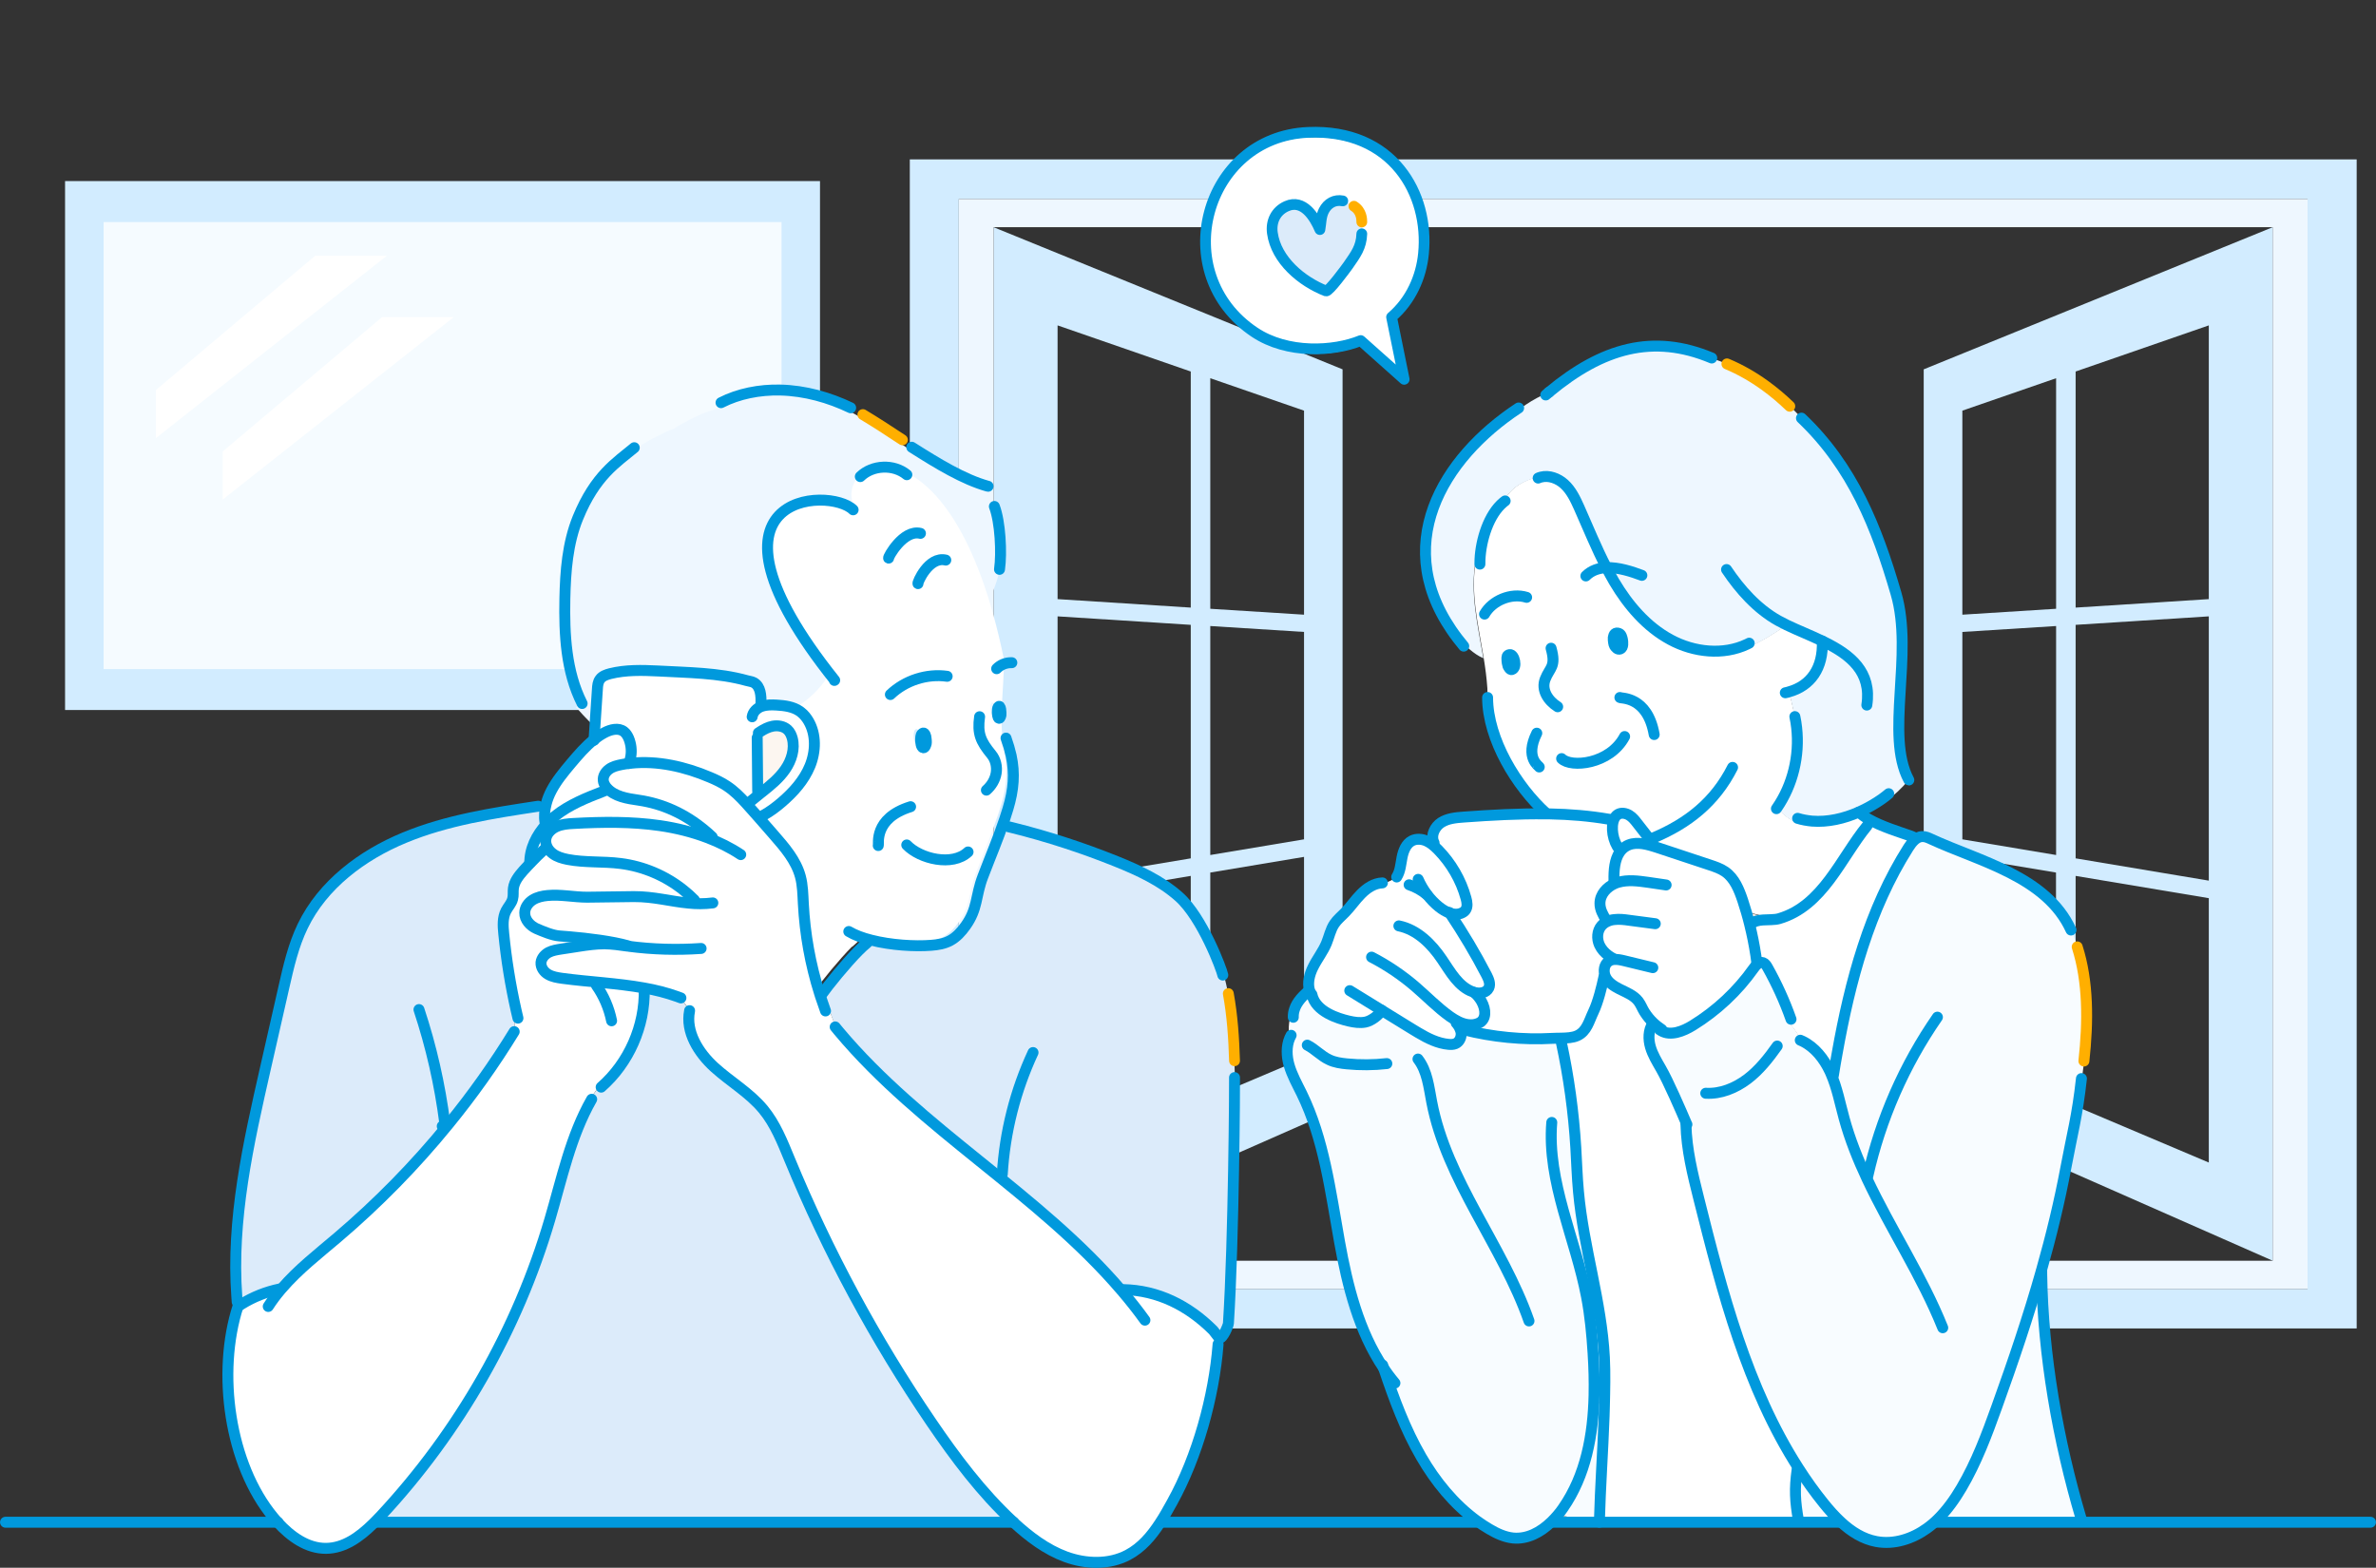
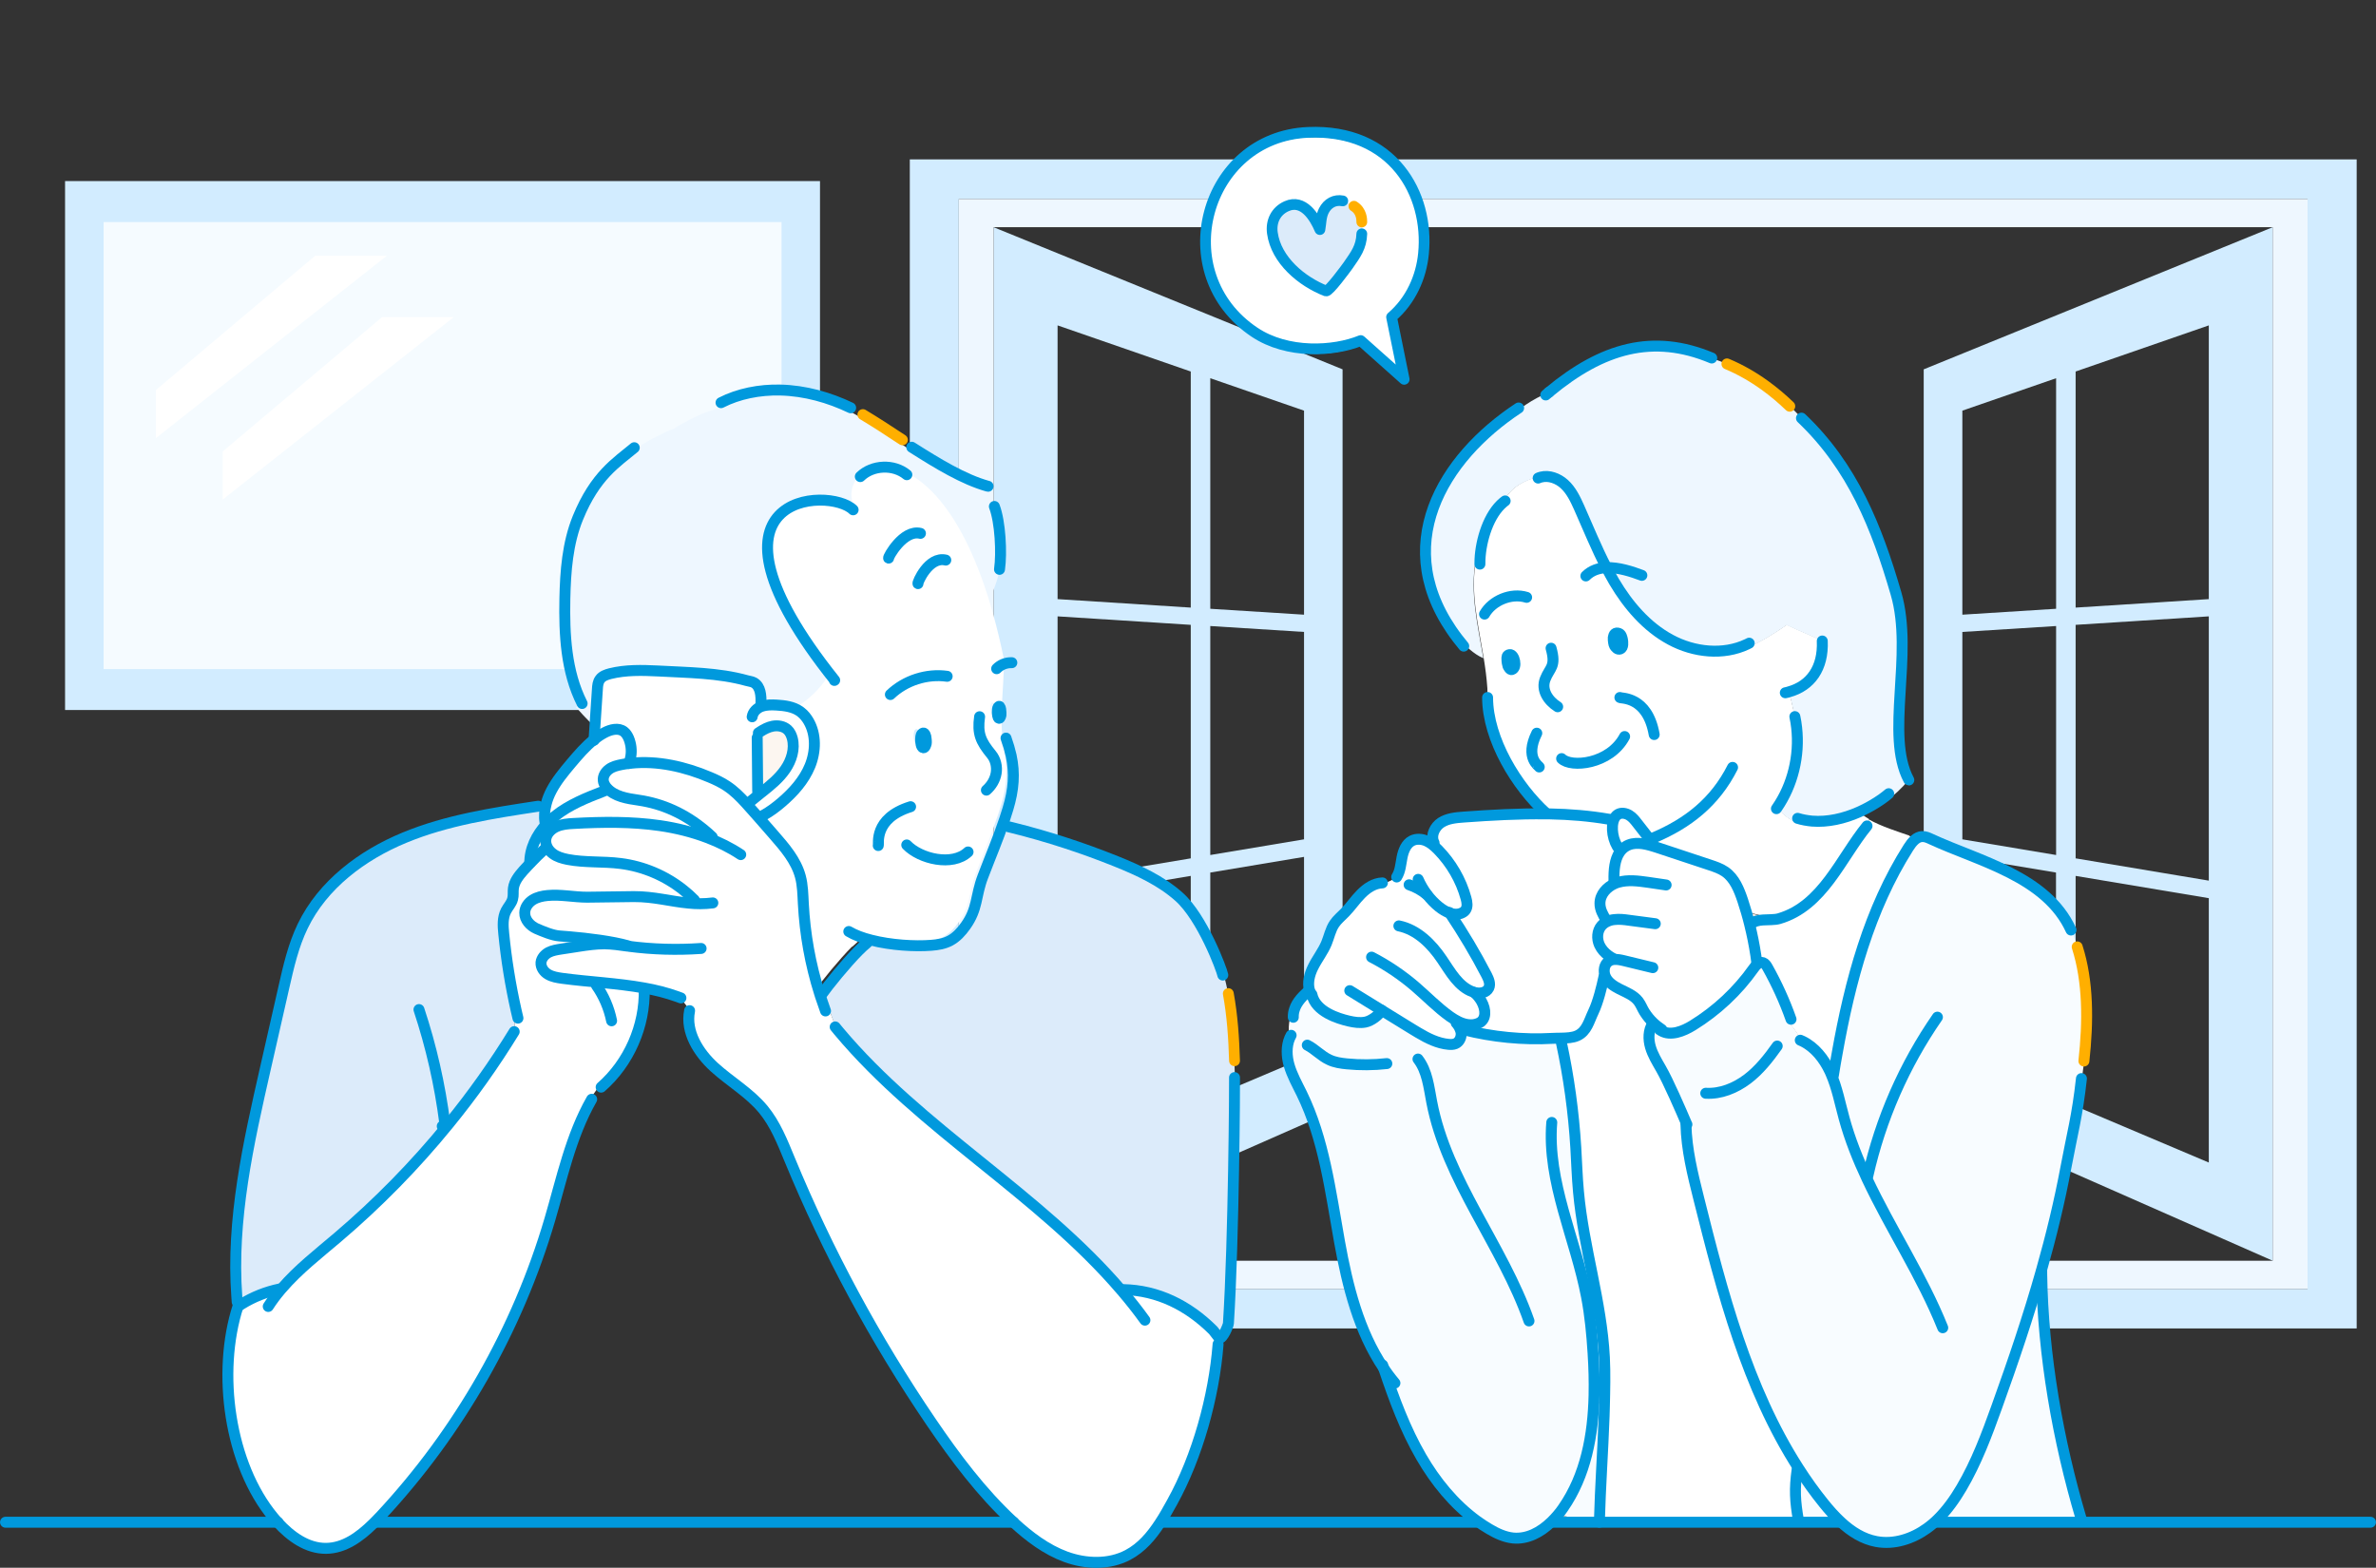
<svg xmlns="http://www.w3.org/2000/svg" id="Layer_1" version="1.1" viewBox="0 0 2410.2 1590.5">
  <rect x="0" y="0" width="2410.2" height="1590.5" fill="#333333" stroke="none" />
  <defs>
    <style>
      .st0, .st1 {
        fill: #d2ecff;
      }

      .st2, .st3, .st1 {
        fill-rule: evenodd;
      }

      .st2, .st4 {
        fill: #fff;
      }

      .st5 {
        fill: #f9e5ca;
      }

      .st3, .st6 {
        fill: #eef7ff;
      }

      .st7, .st8 {
        stroke: #09d;
      }

      .st7, .st8, .st9, .st10, .st11 {
        fill: none;
        stroke-linecap: round;
        stroke-linejoin: round;
      }

      .st7, .st10 {
        stroke-width: 11.1px;
      }

      .st8, .st11 {
        stroke-width: 10.9px;
      }

      .st12 {
        fill: #fcefe8;
      }

      .st13 {
        fill: #fcf6f0;
      }

      .st14 {
        fill: #f8fcff;
      }

      .st9 {
        stroke-width: 11px;
      }

      .st9, .st10, .st11 {
        stroke: #ffaf00;
      }

      .st15 {
        fill: #dcebfa;
      }

      .st16 {
        fill: #f5fbff;
      }

      .st17 {
        opacity: 0;
      }
    </style>
  </defs>
  <g>
    <rect class="st0" x="66" y="183.7" width="765.8" height="536.6" />
    <rect class="st16" x="105.1" y="225.3" width="687.7" height="453.5" />
  </g>
  <g>
    <path class="st1" d="M972.6,201.9h1368.2v1105.7H972.6V201.9ZM922.9,161.7h1467.7v1186H922.9V161.7Z" />
    <path class="st1" d="M1072.8,1179.4l135.1-57.2v-233.6l-135.1,22.6v268.2ZM1207.9,870.8v-236.9l-135.1-8.6v268.1l135.1-22.6ZM1207.9,616.4v-239.5l-135.1-46.8v277.7l135.1,8.6h0ZM1227.7,1113.7l95.1-40.3v-204.1l-95.1,15.9v228.5h0ZM1322.8,851.5v-210.4l-95.1-6v232.3l95.1-15.9h0ZM1322.8,623.7v-207.1l-95.1-32.9v233.9l95.1,6ZM1007.9,1279l354-156V374.7l-354-144.2v1048.5h0Z" />
    <path class="st1" d="M2240.6,1179.4l-135.1-57.2v-233.6l135.1,22.6v268.2ZM2105.5,870.8v-236.9l135.1-8.6v268.1l-135.1-22.6ZM2105.5,616.4v-239.5l135.1-46.8v277.7l-135.1,8.6h0ZM2085.6,1113.7l-95.1-40.3v-204.1l95.1,15.9v228.5h0ZM1990.6,851.5v-210.4l95.1-6v232.3l-95.1-15.9h0ZM1990.6,623.7v-207.1l95.1-32.9v233.9l-95.1,6ZM2305.4,1279l-354-156V374.7l354-144.2v1048.5h0Z" />
    <path class="st3" d="M972.6,201.9h1368.2v1105.7H972.6V201.9ZM1007.9,230.5h1297.5v1048.5H1007.9V230.5Z" />
  </g>
  <g>
    <g>
      <path class="st4" d="M1326.7,139.3c86.4-3.8,123.3,62.7,117.3,123-2.4,23.7-12.9,47.7-32.3,64.3l12.8,63.1-44.1-39.3c-27.4,11.2-74.3,13.8-107.6-8.4-89.2-59.4-51-198.1,54-202.8h0Z" />
      <path class="st8" d="M1411.7,321.6c19.5-16.7,30-40.6,32.3-64.3,6-60.3-30.8-126.8-117.3-123-105,4.7-143.2,143.3-54,202.8,33.3,22.2,80.2,19.6,107.6,8.4l44.1,39.3-12.8-63.1h0Z" />
    </g>
    <g>
      <path class="st15" d="M1362.1,203.8c12.8,2.4,20.3,14.7,19.9,27.1-.4,13.5-7,27.5-14.6,38.5-1.9,2.7-19.7,26.9-22.4,25.9-24.6-9.6-50.6-31.2-54.4-58.8-1.6-11.7,3.4-22.3,14.4-27.2,16.9-7.6,28.4,10.9,33.8,23.7,1.2-6.6.9-13.1,4-19.2,3.8-7.5,11-11.5,19.2-9.9h0Z" />
      <g>
        <path class="st8" d="M1381.4,237.2c-.4,13.5-6.3,21.1-13.9,32.1-1.9,2.7-19.7,26.9-22.4,25.9-24.6-9.6-50.6-31.2-54.4-58.8-1.6-11.7,3.4-22.3,14.4-27.2,16.9-7.6,28.4,10.9,33.8,23.7,1.2-6.6.9-13.1,4-19.2,3.8-7.5,11-11.5,19.2-9.9" />
        <path class="st11" d="M1373.4,209.2c8,5,8,13.7,8,16" />
      </g>
    </g>
    <g>
      <g>
        <path class="st14" d="M2111.1,1540.4l1.2-.2c.3,1.4.6,2.8.9,4.1h-125.2c-7.4-1.1-14.8-2.1-22.1-3.2,9.4-9.2,17.2-20.3,23.9-31.7,15.2-25.8,25.7-53.9,35.8-82.1,16.5-45.7,32.1-91.9,45.4-138.8.1,1.2.2,2.5.3,3.7,1.1,82.1,16.6,169.6,39.9,248.1h0Z" />
        <path class="st14" d="M1711.1,1140.5c-5.8-13.4-19-43.8-26.1-56.2-4.1-7.1-8.5-14.2-10.7-22-2.3-7.9-2.2-16.8,2.2-23.7l.8-.9c2.6,2.5,5.5,4.7,8.6,6.8l-.8,1.3c9.5,5.6,22.3.6,32-5.4,24.2-14.9,45.4-34.7,61.8-57.9,1.1-1.6,2.5-3.3,4-4.5,1.7-1.3,3.6-2,5.5-1.3,2.1.7,3.4,2.8,4.5,4.7,9.4,16.8,17.5,34.5,23.9,52.7l-3.7.5c5.6,7,10.7,14.2,15.4,21.8,12.5,6.1,21.7,17.8,27.7,30.5,3-5.8,5-12,6-18.5l1.4.2c13-73.2,32.6-146.1,72.3-208.7,1.8-2.8,3.9-5.8,6.5-8,2.1-1.8,4.5-3.1,7.4-3.2,3.2-.2,6.2,1.2,9.2,2.6,48.7,22.5,116.9,37.8,141.8,92.2,32.1,70,8.6,168.2-4.8,240.1-6.6,35.4-15.1,70.3-24.9,104.9-13.2,46.8-28.9,93-45.4,138.8-10.1,28.1-20.6,56.3-35.8,82.1-6.7,11.4-14.5,22.4-23.9,31.7-3.4,3.4-7.2,6.6-11.1,9.4-14.7,10.6-33.3,16.7-51.2,13.4-13.7-2.5-25.6-10.1-36-19.7-6.4-5.9-12.2-12.5-17.6-19.2-9.2-11.4-17.7-23.3-25.5-35.5-52.3-81.4-77.5-178.9-101.2-273.6-6.2-24.7-12.4-49.7-13-75.2l.8-.3h0Z" />
        <path class="st14" d="M1824.4,1542.8c-3.5-20-4.2-32-1.4-52h1.5c0-.4,0-.8,0-1.3,7.8,12.2,16.3,24.1,25.5,35.5,5.4,6.7,11.2,13.4,17.6,19.2-.2,0-.5,0-.7.1h0c0,0-42.4,0-42.4,0v-1.5h0Z" />
        <path class="st12" d="M1788.2,929.7l.2,3.7c-4.5.3-8.8,1.2-11.9,3.9l-1.8.4c-1-4.1-2.1-8.2-3.3-12.3,5.6,1.4,11.2,2.9,16.7,4.3h0Z" />
        <path class="st4" d="M1788.4,976.6c-2-.7-3.9,0-5.5,1.3-.6-2.9-1.2-5.8-1.8-8.7-1.6-10.6-3.7-21.1-6.3-31.5l1.8-.4c3.1-2.7,7.4-3.6,11.9-3.9,5.6-.4,11.6,0,16.2-1.3,44.5-12.9,62.6-61.4,89.3-94.1l2.1-.3c-.3-2.1-.5-4.3-.5-6.5,12.9,7.4,31,12.9,40.9,16.4,1.8,1.6,3.7,3.1,5.7,4.5-2.6,2.2-4.7,5.1-6.5,8-39.7,62.6-59.2,135.5-72.3,208.7l-1.4-.2c-1,6.4-3,12.7-6,18.5-6-12.7-15.2-24.4-27.7-30.5-4.7-7.6-9.9-14.8-15.4-21.8l3.7-.5c-6.4-18.2-14.5-35.9-23.9-52.7-1.1-1.9-2.4-4-4.5-4.7h0Z" />
        <path class="st4" d="M1638.6,854.9c-2.3-5.4-3.4-11.4-2.9-17.3,0-.9.2-1.9.4-2.8.7-3.5,2.2-6.9,5.3-8.6,3.4-1.9,7.9-1.2,11.2.9,3.3,2,5.8,5.2,8.3,8.3,5.1,6.5,10.2,13,15.2,19.5h1.7c0,.8.1,1.8.2,2.8l-.3,1.1c-9.6-3-20.2-5.1-28.5,0-2.4,1.5-4.4,3.4-6,5.7-2-2.9-3.7-6-4.9-9.3l.4-.2h0Z" />
        <path class="st4" d="M1637.3,973.4v-.6c-2-1-3.9-2.1-5.7-3.4-3.9-2.8-7.1-6.4-9.1-10.7-2.9-6.3-2.5-14.3,2.1-19.6,1.6-1.8,3.5-3.2,5.7-4.2,0-.5.1-1.1.2-1.7l-1.2-.2c-3.2-5.1-6.3-10.7-6.2-16.8,0-8.9,6.8-16.4,15-20l-.8-3.5c-.2-9.8.6-20.9,5.9-28.5,1.6-2.2,3.5-4.2,6-5.7,8.4-5.2,18.9-3,28.5,0,1.1.3,2.1.7,3.2,1,17.9,5.9,35.8,11.8,53.7,17.8,5.3,1.8,10.8,3.6,15.4,6.8,9.6,6.6,14.2,18.2,17.9,29.2,1.3,3.9,2.5,7.9,3.7,11.9,1.2,4.1,2.3,8.2,3.3,12.3,2.6,10.4,4.7,20.9,6.3,31.5.6,2.9,1.2,5.8,1.8,8.7-1.6,1.2-2.9,2.9-4,4.5-16.4,23.2-37.5,43.1-61.8,57.9-9.7,6-22.5,11-32,5.4l.8-1.3c-3.1-2-6-4.3-8.6-6.8-3.4-3.2-6.4-6.8-9-11-2.2-3.5-3.6-7.5-6.1-10.8-4.7-6.2-12.3-9-19.3-12.5-5.5-2.8-10.9-6.3-13.8-11.7,0,0,0,0,0-.1-.2-.4-.4-.8-.6-1.2-2.1-5.3-1.1-12,3.6-15.1,1.6-1.1,3.4-1.6,5.3-1.8h0Z" />
        <path class="st4" d="M1501.3,567.5c.9-19.7,8.8-45.7,23.8-58,3.7-9,11.6-16.2,20.5-20.6,5.5-2.8,11.4-4.6,17.4-6l.2,1c8.1-2.1,17.2,1.3,23.5,7,7.1,6.4,11.3,15.3,15.2,24,9.1,20.4,17.4,41.1,27.7,60.9,2.5,4.8,5.1,9.5,7.8,14.2,14.1,23.8,32.8,45.8,57.2,58.9,23.7,12.8,53.5,16.1,77.8,4.5l1.3,3c13.6-6.1,26.4-14,38.8-22.6,11.2,5.4,24.1,10.4,36.2,16.3h0c1.1,27.5-11.8,45.5-33.9,51.6,3.2,11.9,5.8,24,7.9,36.2,3.2,28.5-3.9,58.1-20,81.5,3.9,4.3,8.1,8.3,13,11.4,6.7,4.1,15,6.3,22.4,3.8l.2-1.9c16,1.3,32.6-2.6,47.5-9.2h0c2.6,2.6,6,5,9.9,7.3,0,2.2.2,4.4.5,6.5l-2.1.3c-26.7,32.7-44.8,81.2-89.3,94.1-4.6,1.3-10.6.9-16.2,1.3l-.2-3.7c-5.6-1.4-11.2-2.8-16.7-4.3-1.1-4-2.4-8-3.7-11.9-3.6-11.1-8.3-22.6-17.9-29.2-4.6-3.2-10.1-5-15.4-6.8-17.9-5.9-35.8-11.8-53.7-17.8-1-.3-2.1-.7-3.2-1l.3-1.1c0-1-.1-1.9-.2-2.9h-1.7c-5.1-6.4-10.2-12.9-15.2-19.3-2.4-3.1-4.9-6.3-8.3-8.3-3.4-2-7.8-2.8-11.2-.9-3,1.7-4.6,5.1-5.3,8.6-1.3-1.2-2.7-2.4-4.1-3.6-19.7-3.4-39.7-5-59.7-5.4-1.3,0-2.6,0-3.8,0v-.5c-29.7-26.9-59.4-75-59.5-117.5h-.3c.2-3,0-5.9,0-8.9-.7-10.5-2.1-21-3.8-31.4-5.5-33.5-13.9-66.8-7.6-99.8h4.1c0,0,0,0,0,0ZM1643.7,658.5c3.4-1.3,2.6-7.6,2.2-9.5-.4-1.9-1.1-5.4-3.5-6.3-3.7-1.4-5.4,1-5.7,4.3-.3,3.1.6,7.1,1.2,8.1.8,1.4,3.1,4.5,5.9,3.4h0ZM1533.7,679.4c5.9-1.7,2.7-15.8-2.1-15.2-3.3.4-2.9,2.7-2.9,4.3,0,2.8.6,6.1,1,7.1.6,1.4,2.2,4.4,4,3.8h0Z" />
        <path class="st4" d="M1629.1,991.7c2.8,5.4,8.3,8.9,13.8,11.7,6.9,3.5,14.6,6.3,19.3,12.5,2.5,3.3,3.9,7.3,6.1,10.8,2.6,4.1,5.6,7.8,9,11l-.8.9c-4.4,6.9-4.5,15.8-2.2,23.7,2.3,7.9,6.7,15,10.7,22,7.2,12.4,20.4,42.8,26.1,56.2l-.8.3c.6,25.5,6.8,50.4,13,75.2,23.8,94.7,48.9,192.2,101.2,273.6,0,.4,0,.9,0,1.3h-1.5c-2.8,20.1-2.1,32,1.4,52v1.5h-202.2c1-37.2,3.5-71,4.8-107.5.1-3.4.2-6.7.3-10.2.5-16.5.9-33,0-49.5-2.9-56.7-21.1-111.7-26.3-168.2-1.3-14.8-1.8-29.6-2.7-44.5-2.2-36-7.1-71.8-14.7-107l1.1-.4c-.5-1.2-1-2.5-1.4-3.7,5.8-.1,12-.4,16.6-2.5,9.7-4.4,11.8-14.7,16.4-24.3s8.5-25.3,10.7-35.8l1.2-.5c.2.4.4.8.6,1.2,0,0,0,0,0,.1h0Z" />
        <path class="st14" d="M1625.7,1436.7h1.3c-1.3,36.6-3.8,70.3-4.8,107.4h0c0,.1-32.9.1-32.9.1v-5.7c-3.2-.4-6.4-.8-9.5-1.2,2.1-2.4,4-4.9,5.7-7.4,23.1-33.2,30.6-73.9,31.5-114.8h2.2c3,7,5.2,14.2,6.5,21.6h0Z" />
        <path class="st5" d="M1589.3,1538.6v5.7h-14.2l-1.7-.2c2.2-2.1,4.3-4.4,6.3-6.7,3.2.4,6.4.8,9.5,1.2h0Z" />
        <path class="st6" d="M1478.4,647.7c-70.7-93-14.9-183.1,62-233.7l1.7.7c1.8-1.5,3.7-2.9,5.6-4.1,7.4-5,15.3-9.2,23.6-12.6,0,0,0,0,0,0,66.4-55.3,152-55.8,219.3-6.8,65.3,47.5,110,133.3,132.7,211,18.1,61.9-11.3,143.7,12.9,189-6.7,8.1-14.4,15.4-22.9,21.6l-4.4-2c-6.3,4.4-13.3,8.6-20.8,12-.8.4-1.6.7-2.4,1.1-14.9,6.5-31.5,10.5-47.5,9.2l-.2,1.9c-7.5,2.4-15.8.3-22.4-3.8-4.9-3.1-9.1-7.1-13-11.4,16.1-23.4,23.3-53.1,20-81.5-2.1-12.2-4.7-24.3-7.9-36.2,22.1-6.1,35.1-24.2,33.9-51.6h0c-12.1-5.9-25-10.9-36.2-16.3-12.4,8.6-25.1,16.5-38.8,22.6l-1.3-3c-24.2,11.6-54.1,8.2-77.8-4.5-24.4-13.1-43-35.1-57.2-58.9-2.8-4.6-5.3-9.4-7.8-14.2-10.2-19.8-18.6-40.5-27.7-60.9-3.9-8.7-8.1-17.6-15.2-24-6.3-5.8-15.4-9.1-23.5-7l-.2-1c-6,1.4-11.9,3.3-17.4,6-8.9,4.4-16.8,11.5-20.5,20.6-15,12.3-22.8,38.3-23.8,58h-4.1c-6.3,33.1,2,66.4,7.6,99.9-10-4.3-17.9-12.5-25.6-20.3l-.8.6h0Z" />
        <path class="st4" d="M1500.8,1037.5c6.7-3.6,6.9-13,2-21.8.6-2.8,1.1-5.7,1.2-8.7,2.7-.7,5-2.2,6.2-4.7,2-4.2-.2-9.1-2.3-13.2-11.2-21.6-23.7-42.5-37.2-62.7,1.6.5,3.3.9,4.9,1.1,2.2.2,4.3,0,6.4-.8,1.8-.7,3.6-1.7,4.7-3.3,2.4-3.4,1.7-8.1.5-12.1-5.2-18.4-15-35.5-28.4-49.2-2-2-4.1-4-6.4-5.7.6-.9,1.2-1.9,1.8-2.8-2.6-6.8,1.5-15.1,7.8-19.2,6.7-4.3,15-5,23-5.6,27.8-2,55.8-3.6,83.6-3.2,1.3,0,2.6,0,3.8,0,20,.4,39.9,2,59.7,5.4,1.3,1.2,2.7,2.4,4.1,3.6-.2,1-.3,1.9-.4,2.8-.4,5.9.6,11.9,2.9,17.3l-.4.2c1.2,3.3,2.9,6.4,4.9,9.3-5.3,7.6-6.1,18.7-5.9,28.5l.8,3.5c-8.2,3.6-15,11.1-15,20,0,6,3,11.7,6.2,16.8l1.2.2c0,.5-.1,1.1-.2,1.7-2.2,1-4.1,2.4-5.7,4.2-4.6,5.2-4.9,13.2-2.1,19.6,2,4.3,5.3,7.9,9.1,10.7,1.8,1.3,3.7,2.4,5.6,3.4v.6c-1.8.2-3.6.7-5.2,1.8-4.7,3.1-5.6,9.8-3.6,15.1l-1.2.5c-2.2,10.4-6.1,26.1-10.7,35.8s-6.7,19.9-16.4,24.3c-4.6,2-10.8,2.3-16.6,2.5-2.9,0-5.8,0-8.3.2-30.3,1.6-60.8-1.3-90.2-8.7l-3.2.4c-.7-2.1-1.7-4-3.1-5.8.4-1,.7-1.9,1.1-2.9,3,1.4,6.1,2.5,9.2,2.9,4.1.6,8.2.2,12-1.8h0Z" />
        <path class="st4" d="M1438.6,1047.6c-1.9-1.2-3.9-2.3-5.8-3.5-10.4-6.4-20.8-12.8-31.2-19.2-2.8,5-10.9,10.9-16.5,12-5.7,1.1-11.5.2-17.1-1.1-10.5-2.5-33.4-9.3-37.2-26.9l-4.4-.4c.8-.9,1.6-1.7,2.5-2.5-.2-.5-.3-1-.5-1.5-2.1-7.5,0-16,3.6-23.2,4.1-8.4,10.1-15.8,13.7-24.5,2.7-6.5,4-13.7,8-19.6,2.9-4.3,7-7.6,10.6-11.3,5.9-6,10.5-13,16.4-18.9,5.9-6,13.3-11,21.7-11.3l.5,1.1c4.9-2,9.7-4.2,14.4-6.6l-.3-.6c3.7-5.8,4.1-13,5.4-19.7,1.3-6.8,4.1-14,10.2-17.1,4.5-2.2,9.9-1.8,14.5.2,1.9.9,3.8,2,5.4,3.2,2.3,1.7,4.4,3.7,6.4,5.7,13.4,13.7,23.3,30.7,28.4,49.2,1.1,4,1.9,8.7-.5,12.1-1.1,1.6-2.9,2.6-4.7,3.3-2.1.8-4.3,1-6.4.8-1.6-.1-3.3-.5-4.9-1.1,13.6,20.2,26,41.1,37.2,62.7,2.2,4.1,4.3,9,2.3,13.2-1.2,2.5-3.5,4-6.2,4.7-2.7.7-5.8.5-8.5-.2,3.1,2.7,5.5,5.8,7.3,8.9,5,8.8,4.7,18.2-2,21.8-3.7,2-7.8,2.4-12,1.8-3-1.2-6-2.5-8.8-4-.1.4-.2.7-.4,1.1-.3,1-.7,2-1.1,2.9,1.4,1.7,2.4,3.7,3.1,5.8.4,1.2.6,2.5.7,3.7.1,4.1-2,8.4-5.8,10-2.2.9-4.6.9-6.9.7-11.1-1-21.3-6.2-31-11.9h0Z" />
        <path class="st14" d="M1497.9,1542.8c-23.1-16.8-41.7-39.7-56.1-64.6-16.4-28.3-27.8-59.2-38.2-90.2-25.3-37.5-36.6-83.5-44.8-128.3-9.3-51.1-15.7-103.7-38.4-150.4-4.6-9.4-9.8-18.5-12.7-28.6-2.6-9-3.1-19,.6-27.6-2.1-10-.8-20.6,3.7-29.8l1.2.3c2.5-7.5,8.4-13.4,14.9-19.1h.2c.1.5.3,1,.5,1.4-.9.8-1.7,1.6-2.5,2.5l4.4.4c3.7,17.6,26.7,24.4,37.2,26.9,5.6,1.3,11.5,2.2,17.1,1.1,5.7-1.1,13.7-6.9,16.5-12,10.4,6.4,20.8,12.8,31.2,19.2,1.9,1.2,3.9,2.4,5.8,3.5,9.7,5.8,19.9,10.9,31,11.9,2.3.2,4.8.2,6.9-.7,3.8-1.6,5.9-5.9,5.8-10,0-1.3-.3-2.5-.7-3.7l3.2-.4c29.4,7.4,59.9,10.4,90.2,8.7,2.5-.2,5.4-.1,8.3-.2.4,1.2.9,2.5,1.4,3.7l-1.1.4c7.6,35.2,12.5,71,14.7,107,.9,14.8,1.3,29.7,2.7,44.5,5.1,56.6,23.4,111.5,26.3,168.2.8,16.5.4,33,0,49.5-.1,3.4-.2,6.8-.3,10.2h-1.3c-1.4-7.4-3.6-14.7-6.5-21.6h-2.2c-.9,40.9-8.4,81.6-31.5,114.8-1.8,2.5-3.7,5-5.7,7.4-1.9,2.3-4.1,4.6-6.3,6.7-10.8,10.3-24.2,17.6-38.7,16.2-8.6-.8-16.6-4.7-24.1-9.1-4.4-2.6-8.7-5.4-12.8-8.4h0Z" />
-         <path class="st15" d="M841.9,1025.2l-4.4.4c-1.9-5.2-3.7-10.4-5.4-15.6l.9-.3c7.5-10.6,24.9-32,38-45.2l.2.2c3.8-3.9,8-7.4,12.5-10.6,20.1,5.1,44.2,6.5,60.7,5.2,6.7-.5,13.4-1.7,19.3-4.8,6.4-3.4,11.3-8.9,15.5-14.8,12.7-17.7,10-30,17.6-50.1,7.4-19.5,15.6-38.8,22.2-58.5,2.5,3,5.1,5.9,7.8,8.8,35.8,9,71.1,20.4,105.4,34.2,22.7,9.1,45.3,19.5,63.5,35.8,23.9,21.3,38.7,51.3,46.6,82.3s9.4,63.2,10.2,95.2c2.2,85.3-1,170.3-6.5,255.4-.1,2-5.8,16.2-9.4,14.9-.1,0-5-6.6-6-7.8-.1-.1-.2-.2-.2-.2-25-24.9-55.9-40.6-91.2-41.2l-1.4,1.2c-83.8-98.3-203.6-163.6-287-263.2-3.8-6.6-6.9-13.7-9-21.1h0Z" />
+         <path class="st15" d="M841.9,1025.2l-4.4.4c-1.9-5.2-3.7-10.4-5.4-15.6l.9-.3c7.5-10.6,24.9-32,38-45.2l.2.2c3.8-3.9,8-7.4,12.5-10.6,20.1,5.1,44.2,6.5,60.7,5.2,6.7-.5,13.4-1.7,19.3-4.8,6.4-3.4,11.3-8.9,15.5-14.8,12.7-17.7,10-30,17.6-50.1,7.4-19.5,15.6-38.8,22.2-58.5,2.5,3,5.1,5.9,7.8,8.8,35.8,9,71.1,20.4,105.4,34.2,22.7,9.1,45.3,19.5,63.5,35.8,23.9,21.3,38.7,51.3,46.6,82.3s9.4,63.2,10.2,95.2c2.2,85.3-1,170.3-6.5,255.4-.1,2-5.8,16.2-9.4,14.9-.1,0-5-6.6-6-7.8-.1-.1-.2-.2-.2-.2-25-24.9-55.9-40.6-91.2-41.2l-1.4,1.2c-83.8-98.3-203.6-163.6-287-263.2-3.8-6.6-6.9-13.7-9-21.1h0" />
        <path class="st4" d="M555.5,860c-1.3-2.4-2-5.1-1.8-7.9.5-6,5.2-11,10.7-13.4,5.5-2.5,11.6-2.9,17.6-3.3,29.2-1.7,58.6-2.1,87.6,2.2,16.4,2.4,32.7,6.4,48.2,12.3-.8-2.6-1.9-5.2-3.2-7.6-19.9-16.5-42.1-26.7-66.6-30.3-11.8-1.8-24.8-3.6-32.5-12.6-.5-.6-1.1-1.3-1.5-2-1.1-1.6-1.8-3.3-2-5.2-.5-4.5,2.1-8.9,5.8-11.6,3.7-2.7,8.2-3.8,12.6-4.7,2.5-.5,5-.9,7.5-1.2.7-.1,1.3-.2,2-.2,27.1-3,54.9,3.5,80.1,14.2,6,2.5,11.9,5.3,17.3,8.9,7.3,4.8,13.5,11,19.4,17.5,2,2.2,4,4.4,5.9,6.6,2.8,3.2,5.6,6.4,8.5,9.6,4.6,5.3,9.2,10.5,13.8,15.8,11.2,12.7,22.6,26,27,42.3,2.4,8.9,2.6,18.3,3,27.5,1.6,30.8,7.1,61.5,16.4,91,.2.8.5,1.5.7,2.3,1.7,5.2,3.5,10.5,5.4,15.6l4.4-.4c2.2,7.4,5.2,14.5,9,21.1,83.4,99.6,203.2,164.9,287,263.2l1.4-1.2c35.3.6,66.2,16.3,91.2,41.2,0,0,0,0,.2.2h-.1c2.1,4.5,3.8,9.2,5,14-4.2,52.9-20.9,113.7-46.6,160.1-3.9,7.1-7.9,14.3-12.4,21.1-8.6,13.2-18.7,25.2-32.5,32.4-19.1,10.1-42.6,9.4-62.9,1.9-19.9-7.3-37.1-20.4-52.7-34.7-.1-.1-.2-.2-.3-.3-.2-.2-.4-.4-.6-.6-32-29.8-58.4-65-83-101.1-56.8-83.5-105-172.8-143.5-266.2-7.4-17.9-14.6-36.2-26.9-51.1-14-16.8-33.4-28-49.6-42.7-16.1-14.7-29.5-35.8-25.1-57.2-2.8-5.8-7.1-10.8-12.3-14.5-10.9-3.8-22.2-6.6-33.5-8.7-27.3-5-55.6-6.1-83.2-9.8-4.9-.7-10-1.5-14.2-4-4.3-2.5-7.7-7.2-7.2-12.1.4-4.4,3.7-8.1,7.7-10.2,3.9-2,8.4-2.8,12.8-3.4,5.2-.8,10.5-1.6,15.7-2.4.8-.1,1.6-.2,2.5-.4,8.5-1.3,17.1-2.6,25.7-2.5,8,0,15.8,1.3,23.7,2.4v-.5c-15.6-4.5-40.4-7.6-59.5-9.2-3.6-.3-7-.5-10.1-.8-7.1-.5-16.7-4.5-23.2-7.4-6.5-2.8-12.1-9.1-11.9-16.2.2-5.3,3.6-10,8-12.9,4.4-2.8,9.7-4,15-4.5,13.4-1.2,26.9,1.7,40.3,1.7,13.6,0,33.7-.5,47.3-.6,20.4-.1,37.3,4.9,55.6,6.6v-1.4c-1.6-3.9-3.3-7.8-5-11.7-18.3-14.7-40.7-24.2-63.9-27.1-17.8-2.2-36-.6-53.7-4.1-5.3-1.1-10.7-2.6-15.1-5.9-2.2-1.6-4-3.7-5.3-6h0Z" />
        <path class="st6" d="M682.4,435.6c14.2-8.9,29.2-16.6,45-21,19.1-12,42.3-17.6,65-17,27.9.8,55,10.5,78.9,24.9,37.3,22.5,84.6,60.2,126.5,72.6,40.1,42.6,6.2,129.7-2.9,115.6l5.6-17.9c-6.8.3-12.7-13.4-20-27.3l-.4-2.4c-7.8,1.2-15.2,4.6-21.7,9.1-6.7,4.7-12.4,10.6-17.5,17-3.9,43.7-57.8,85.2-98.1,102.9-8.5,13.3-20.3,24.6-34,32.3-.4-.4-.8-.7-1.3-1-6.7-4.7-15.3-5.8-23.4-6.3-5.1-.3-10.3-.4-15.1,1.3-.2,0-.4.2-.7.2-.1-1-.2-2-.4-3h.1c.3-7.9-.3-17.4-7.2-21.2-2.1-1.2-4.6-1.3-7-2-29-8.1-60.1-8.1-90.3-9.8-16.2-.9-32.7-1.3-48.4,2.7-3.9,1-8,2.4-10.3,5.6-2.1,2.9-2.4,6.7-2.7,10.2-.8,11-1.5,22-2.2,33-5.4-5.4-10.6-10.9-15.6-16.6l2.3-2c-16.4-32.4-18.3-70-17.5-106.3.6-27.8,2.6-56.2,13.2-82,17.6-43,57.3-73.9,100.1-92l.2.2h0Z" />
        <path class="st4" d="M824.3,1003.7c-9.3-29.5-14.8-60.1-16.4-91-.5-9.2-.6-18.6-3-27.5-4.4-16.3-15.9-29.6-27-42.3-4.6-5.2-9.2-10.5-13.8-15.8,1.3-1.4,2.5-2.9,3.8-4.3,6.5-3.6,12.5-8.1,18.2-13,11.9-10.2,22.8-22.3,28.7-36.8s6.5-31.9-1.4-45.5c-2-3.4-4.5-6.6-7.6-9,13.7-7.8,25.5-19,34-32.3-73-92.5-97.7-220.4,29.2-167.4-32.9-52.1,96-111.3,149.3,149.6,0,.9,0,1.8,0,2.7.2,30.3-6,61.8,1,91.4h-.5c3.9,18.3,2.6,34.7-3.2,54-1.1,3.5-2.2,7-3.3,10.4-6.6,19.8-14.8,39-22.2,58.5-7.7,20.2-4.9,32.4-17.6,50.1-4.2,5.9-9.2,11.4-15.5,14.8-5.9,3.2-12.6,4.3-19.3,4.8-16.5,1.3-40.7-.1-60.7-5.2-4.4,3.2-8.6,6.8-12.5,10.6l-.2-.2c-13.1,13.2-30.6,34.7-38,45.2l-.9.3c-.3-.7-.5-1.5-.7-2.3h0ZM1008.4,721c.1-.8,0-3.4-.3-5.5-.4-2.3-1.2-4.1-2.5-2.3-.9,1.1-.9,3.7-.9,5.1s.2,6,1.7,6.3c1.2.2,1.8-2.4,2-3.5ZM932.7,750.2c.2-1,.1-4.2-.5-6.8-.7-2.8-1.9-5-4-2.9-1.3,1.3-1.3,4.5-1.3,6.3,0,1.8.4,7.4,2.6,7.8,1.8.3,2.8-3,3.1-4.4Z" />
        <path class="st4" d="M762.5,821.5c-1.9-2.2-3.9-4.4-5.9-6.6-5.9-6.5-12.1-12.7-19.4-17.5-5.4-3.6-11.3-6.4-17.3-8.9-25.2-10.7-53-17.1-80.1-14.2v-7c1-6.2.2-12.6-2.2-18.4-1.1-2.6-2.5-5-4.8-6.7-5.5-4.2-13.5-2.2-19.7,1.1-3.8,2-7.2,4.3-10.6,7,.4-6,.8-12,1.2-18,.7-11,1.5-22,2.2-33,.2-3.6.5-7.3,2.7-10.2,2.3-3.2,6.4-4.6,10.3-5.6,15.7-3.9,32.2-3.5,48.4-2.7,30.2,1.7,61.3,1.7,90.3,9.8,2.3.7,4.8.8,7,2,6.9,3.8,7.5,13.3,7.2,21.2h-.1c.1,1,.2,2,.4,3,.2,0,.4-.2.7-.2,4.8-1.7,10-1.6,15.1-1.3,8.2.5,16.7,1.6,23.4,6.3.4.3.9.6,1.3,1,3.1,2.4,5.6,5.6,7.6,9,7.9,13.6,7.4,30.9,1.4,45.5s-16.8,26.6-28.7,36.8c-5.7,4.9-11.7,9.4-18.2,13-1.2,1.4-2.5,2.9-3.8,4.3-2.8-3.2-5.6-6.4-8.5-9.6h0ZM768.1,748.4c.2,18.1.4,36.2.5,54.4l2.1,2.6c.7-.5,1.3-1.1,2-1.6,8.7-7,17.5-14.1,23.8-23.2,6.3-9.2,10-20.8,7.1-31.5-.8-3.2-2.3-6.4-4.8-8.7-3.9-3.7-9.8-4.7-15.1-3.6-4.5.9-8.6,3-12.5,5.5-.1.9-.3,1.8-.6,2.8l-2.7,3.5h0Z" />
        <path class="st13" d="M768.6,802.8c-.2-18.1-.4-36.2-.5-54.4l2.7-3.5c.2-.9.4-1.8.6-2.8,3.9-2.5,8-4.6,12.5-5.5,5.3-1,11.2,0,15.1,3.6,2.5,2.3,3.9,5.5,4.8,8.7,2.8,10.8-.8,22.4-7.1,31.5-6.3,9.2-15.1,16.3-23.8,23.2-.7.5-1.3,1.1-2,1.6l-2.1-2.6h0Z" />
-         <path class="st15" d="M653.5,1002.4c11.4,2,22.6,4.8,33.5,8.7,5.2,3.7,9.5,8.7,12.3,14.5-4.3,21.3,9,42.5,25.1,57.2,16.2,14.7,35.6,25.8,49.6,42.7,12.3,14.9,19.5,33.2,26.9,51.1,38.5,93.3,86.7,182.7,143.5,266.2,24.6,36.1,51,71.4,83,101.1.2.2.4.4.6.6H381.9l-.9-.9c1.9-1.9,3.8-3.9,5.6-5.8,79.2-85.1,138.4-188.8,171.2-300.3,12.2-41.4,21.1-84.6,42.5-122.1l-1.4-1c3.1-4.1,6-8.3,8.9-12.6l1.9,1.3c28.1-24.6,44.6-62,43.7-99.4l.6-.3c-.2-.3-.3-.6-.5-.8h0Z" />
        <path class="st4" d="M553.6,852.1c-.2,2.8.5,5.5,1.8,7.9,0,.3-.1.7-.2,1l-1.9-.4c-5.5,5-10.7,10.1-15.8,15.5l-.2-.2c-.2-14.8,6.7-28.8,16.9-39.8,2.8-3,5.8-5.9,9-8.4,14.3-11.4,31.6-18.3,48.7-24.9.4-1.9,1.1-3.7,1.9-5.4.4.7,1,1.4,1.5,2,7.8,9,20.8,10.9,32.5,12.6,24.5,3.6,46.7,13.8,66.6,30.3,1.3,2.4,2.4,5,3.2,7.6-15.5-5.9-31.8-9.9-48.2-12.3-28.9-4.2-58.4-3.8-87.6-2.2-6,.3-12.1.8-17.6,3.3-5.5,2.5-10.2,7.4-10.7,13.4h0Z" />
-         <path class="st12" d="M613.1,957.5c-8.6,0-17.2,1.2-25.7,2.5-.8.1-1.6.2-2.5.4-2.1-3.7-4.7-7.1-7.6-10.2,19,1.6,43.9,4.7,59.5,9.2v.5c-8-1.1-15.8-2.3-23.8-2.4h0Z" />
        <path class="st4" d="M602.6,750.3c3.3-2.6,6.8-5,10.6-7,6.2-3.3,14.2-5.3,19.7-1.1,2.2,1.7,3.7,4.2,4.8,6.7,2.4,5.8,3.2,12.2,2.2,18.4-.4,2.5-1.1,4.9-2,7.3-2.5.3-5,.7-7.5,1.2-4.5.9-9,2-12.6,4.7-3.7,2.7-6.4,7.1-5.8,11.6.2,1.9,1,3.6,2,5.2-.8,1.8-1.4,3.6-1.9,5.4-17.1,6.6-34.4,13.4-48.7,24.9-3.2,2.5-6.2,5.3-9,8.4l-1.4-1.4c-1.1-6.4-.5-12.9,1.2-19.2,1.2-4.7,3.1-9.3,5.3-13.5,5.3-10,12.6-18.8,19.9-27.5,7.2-8.5,14.6-17.2,23.3-24.1h0Z" />
        <path class="st15" d="M454.6,1140.8c-33.8,41.5-71.5,79.9-112.3,114.6-19.4,16.5-39.9,32.4-56.4,51.6-.5.5-.9,1.1-1.4,1.6l-1.1-.9c-13.5,2.8-26.6,8.1-38.4,15.3-2.1-2-3.3-5-3.3-7.9h-1.6c-5.7-77.5,11.7-155,29-231,6.2-27.4,12.4-54.8,18.7-82.2,4.8-21.2,9.7-42.7,19.2-62.3,20.3-42,60.1-71.9,103.2-89.7,43-17.8,89.6-24.9,135.7-31.9l-.2-1.5c2.6-.3,5.3-.7,7.9-1.3h.5c-1.7,6.4-2.2,12.9-1.2,19.3l1.4,1.4c-10.2,11-17.1,25-16.9,39.8l.2.2c-.2.2-.3.3-.5.5-2.1,2.2-4.1,4.4-6.1,6.6-4.6,5.2-9.2,11-10.1,17.9-.5,3.6.2,7.4-.8,10.9-1.2,4.5-4.7,7.9-6.7,12-3.6,7-3.1,15.4-2.3,23.2,2.6,26.2,6.8,52.3,12.6,78l-3.1.7c1.7,6.8,2.1,13.9,1.1,20.8h-.1c-20.2,32.8-42.5,64.3-66.9,94.1h0Z" />
        <path class="st4" d="M598.9,1114.2l1.4,1c-21.4,37.5-30.3,80.6-42.5,122.1-32.8,111.5-92,215.2-171.2,300.3-1.8,1.9-3.7,3.9-5.6,5.8-.9.9-1.8,1.8-2.7,2.7-13.4,13.1-29.1,24.5-47.4,24.7-19.2.2-36.1-12.1-49.2-26.5-.5-.5-1-1-1.4-1.6-1-1.1-1.9-2.2-2.8-3.3-45.1-54.1-57.6-147.1-36-214.1l.5-.3c1-.7,2.1-1.3,3.1-2,11.8-7.3,24.9-12.5,38.4-15.3l1.1.9c.4-.5.9-1.1,1.4-1.6,16.5-19.2,37-35.1,56.4-51.6,40.8-34.7,78.5-73.1,112.3-114.6,24.4-29.8,46.7-61.3,66.9-94.2h.1c1-6.9.6-14-1.1-20.8l3.1-.7c-5.8-25.7-10-51.8-12.6-78-.8-7.9-1.3-16.2,2.3-23.2,2.1-4.1,5.6-7.5,6.7-12,1-3.5.3-7.3.8-10.9.9-6.9,5.5-12.7,10.1-17.9,2-2.2,4-4.4,6.1-6.6.1-.2.3-.3.5-.5,5-5.3,10.3-10.5,15.8-15.5l1.9.4c0-.3.2-.7.2-1,1.3,2.4,3.2,4.4,5.3,6,4.3,3.3,9.7,4.8,15.1,5.9,17.6,3.4,35.8,1.8,53.7,4.1,23.2,2.9,45.6,12.4,63.9,27.1,1.7,3.9,3.5,7.8,5.2,11.7v1.4c-18.4-1.7-35.3-6.7-55.7-6.6-13.6,0-33.7.6-47.3.6-13.5,0-26.9-3-40.3-1.7-5.2.5-10.6,1.7-15,4.5-4.4,2.8-7.9,7.6-8,12.9-.2,7.1,5.4,13.3,11.9,16.2,6.5,2.8,16.2,6.9,23.2,7.4,3.1.2,6.5.5,10.1.8,2.9,3.1,5.5,6.6,7.6,10.2-5.2.8-10.5,1.6-15.7,2.4-4.4.7-8.9,1.4-12.8,3.4-3.9,2.1-7.2,5.8-7.7,10.2-.4,5,2.9,9.6,7.2,12.1,4.3,2.5,9.3,3.3,14.2,4,27.6,3.7,55.9,4.9,83.2,9.8.2.3.3.5.5.8l-.6.3c.9,37.4-15.6,74.8-43.7,99.4l-1.9-1.3c-2.9,4.3-5.8,8.5-8.9,12.6h0Z" />
      </g>
      <g>
        <path class="st7" d="M939.2,747.4c-.7-2.8-1.9-5-4-2.9-1.3,1.3-1.3,4.5-1.3,6.3,0,1.8.4,7.4,2.6,7.8,1.8.3,2.8-3,3.1-4.4.2-1,.1-4.2-.5-6.8Z" />
        <path class="st7" d="M1015.1,719.6c-.4-2.3-1.2-4.1-2.5-2.3-.9,1.1-.9,3.7-.9,5.1s.2,6,1.7,6.3c1.2.2,1.8-2.4,2-3.5.1-.8,0-3.4-.3-5.5Z" />
        <path class="st7" d="M1329.8,1008.3c-.4-.7-.7-1.5-1-2.3-.2-.5-.3-1-.5-1.5-2.1-7.5,0-16,3.6-23.2,4.1-8.4,10.1-15.8,13.7-24.5,2.7-6.5,4-13.7,8-19.6,2.9-4.3,7-7.6,10.6-11.3,5.9-6,10.5-13,16.4-18.9,5.9-6,13.3-11,21.7-11.3" />
        <path class="st7" d="M1416.8,889.7c3.7-5.8,4.1-13,5.4-19.7,1.3-6.8,4.1-14,10.2-17.1,4.5-2.2,9.9-1.8,14.5.2,1.9.9,3.8,2,5.4,3.2,2.3,1.7,4.4,3.7,6.4,5.7,13.4,13.7,23.3,30.7,28.4,49.2,1.1,4,1.9,8.7-.5,12.1-1.1,1.6-2.9,2.6-4.7,3.3-2.1.8-4.3,1-6.4.8-1.6-.1-3.3-.5-4.9-1.1-3.9-1.3-7.6-3.7-10.8-6.2-9.2-7.4-16.5-17.2-21.2-28" />
        <path class="st7" d="M1419,939.3c18.6,3.8,33.1,18.3,43.7,34,8.8,12.9,16.9,28,31.7,33.1.4.1.8.2,1.1.4,2.8.7,5.8.9,8.5.2,2.7-.7,5-2.2,6.2-4.7,2-4.2-.2-9.1-2.3-13.2-11.2-21.6-23.7-42.5-37.2-62.7-.2-.2-.3-.5-.5-.7" />
        <path class="st7" d="M1429.4,897.6c6.6,2.2,12.8,5.6,18.1,10.1" />
        <path class="st7" d="M1391.3,971c15.7,8.1,30.5,18.1,44,29.6,11.9,10.2,22.8,21.6,35.6,30.7,2.7,1.9,5.6,3.7,8.7,5.2,3,1.4,6.1,2.5,9.2,2.9,4.1.6,8.2.2,12-1.8,6.7-3.6,6.9-13,2-21.8-1.8-3.1-4.2-6.2-7.3-8.9,0,0,0,0-.1-.1" />
        <path class="st7" d="M1369.2,1005c10.8,6.6,21.5,13.2,32.3,19.9,10.4,6.4,20.8,12.8,31.2,19.2,1.9,1.2,3.9,2.4,5.8,3.5,9.7,5.8,19.9,10.9,31,11.9,2.3.2,4.8.2,6.9-.7,3.8-1.6,5.9-5.9,5.8-10,0-1.3-.3-2.5-.7-3.7-.7-2.1-1.7-4-3.1-5.8-.4-.5-.8-1-1.2-1.4" />
        <path class="st7" d="M1676.6,981.7c-9.8-2.4-19.5-4.7-29.3-7.1-3.3-.8-6.8-1.5-10.1-1.2-1.9.2-3.7.7-5.3,1.8-4.7,3.1-5.6,9.8-3.6,15.1.2.4.4.8.6,1.2,0,0,0,0,0,.1,2.8,5.4,8.3,8.9,13.8,11.7,6.9,3.5,14.6,6.3,19.3,12.5,2.5,3.3,3.9,7.3,6.1,10.8,2.6,4.1,5.6,7.8,9,11,2.6,2.5,5.5,4.7,8.6,6.8" />
        <path class="st7" d="M1637.2,972.8c-2-1-3.8-2.1-5.6-3.4-3.9-2.8-7.1-6.4-9.1-10.7-2.9-6.3-2.5-14.3,2.1-19.6,1.6-1.8,3.5-3.2,5.7-4.2,2.3-1.1,4.9-1.8,7.4-2,4.9-.6,9.9,0,14.8.7,8.9,1.2,17.7,2.3,26.6,3.5" />
        <path class="st7" d="M1629.2,933.2c-3.2-5.1-6.3-10.7-6.2-16.8,0-8.9,6.8-16.4,15-20,1.2-.5,2.4-1,3.6-1.3,9.7-2.8,20.1-1.4,30.1,0,6.2.9,12.3,1.8,18.4,2.7" />
        <path class="st7" d="M1637.2,892.9c-.2-9.8.6-20.9,5.9-28.5,1.6-2.2,3.5-4.2,6-5.7,8.4-5.2,18.9-3,28.5,0,1.1.3,2.1.7,3.2,1,17.9,5.9,35.8,11.8,53.7,17.8,5.3,1.8,10.8,3.6,15.4,6.8,9.6,6.6,14.2,18.2,17.9,29.2,1.3,3.9,2.5,7.9,3.7,11.9,1.2,4.1,2.3,8.2,3.3,12.3,2.6,10.4,4.7,20.9,6.3,31.5.4,2.5.7,4.9,1,7.4" />
        <path class="st7" d="M1676.1,854.8c-5.1-6.5-10.2-13-15.2-19.5-2.4-3.1-4.9-6.3-8.3-8.3-3.4-2-7.8-2.8-11.2-.9-3,1.7-4.6,5.1-5.3,8.6-.2,1-.3,1.9-.4,2.8-.4,5.9.6,11.9,2.9,17.3,1.1,2.5,2.4,4.8,3.9,6.9" />
        <path class="st7" d="M1330.8,1008.9c3.7,17.6,26.7,24.4,37.2,26.9,5.6,1.3,11.5,2.2,17.1,1.1,5.7-1.1,13.7-6.9,16.5-12,0,0,0,0,0,0" />
        <path class="st7" d="M1328.1,1004.6c-6.5,5.7-12.4,11.6-14.9,19.1-.9,2.6-1.4,5.3-1.3,8.3" />
        <path class="st7" d="M1309.7,1050.3c-.5.9-1,1.9-1.4,2.8-3.6,8.5-3.2,18.6-.6,27.6,2.9,10,8.1,19.2,12.7,28.6,22.8,46.7,29.2,99.3,38.4,150.4,8.1,44.9,19.5,90.9,44.8,128.3,1.5,2.2,3,4.3,4.6,6.5,2.2,2.9,4.4,5.8,6.8,8.6" />
        <path class="st7" d="M1326.1,1060.3c7.9,4,14.1,11.1,22.2,14.8,5.6,2.7,11.9,3.6,18.1,4.2,13.4,1.3,27,1.2,40.4-.3" />
        <path class="st7" d="M1438.4,1074.4c9.4,12.2,11,28.3,13.9,43.4,15.2,79.9,71.8,145.5,98.7,222.3" />
        <path class="st7" d="M1402.6,1384.9c.3,1,.7,2.1,1,3.1,10.4,31.1,21.8,62,38.2,90.2,14.4,24.8,33,47.7,56.1,64.6,4.1,3,8.4,5.8,12.8,8.4,7.4,4.4,15.5,8.2,24.1,9.1,14.5,1.4,27.9-5.8,38.7-16.2,2.2-2.1,4.3-4.4,6.3-6.7,2.1-2.4,4-4.9,5.7-7.4,23.1-33.2,30.6-73.9,31.5-114.8.3-14.1-.1-28.3-1-42.3-1.2-19.2-3-38.3-6.6-57.2-11.3-59.4-40.2-116.7-35.3-177" />
        <path class="st7" d="M1583.8,1057.4c7.6,35.2,12.5,71,14.7,107,.9,14.8,1.3,29.7,2.7,44.5,5.1,56.6,23.4,111.5,26.3,168.2.8,16.5.4,33,0,49.5-.1,3.4-.2,6.8-.3,10.2-1.3,36.6-3.8,70.3-4.8,107.4" />
        <path class="st7" d="M1676.4,1038.5c-4.4,6.9-4.5,15.8-2.2,23.7,2.3,7.9,6.7,15,10.7,22,7.2,12.4,20.4,42.8,26.1,56.2,0,.1.1.2.2.3" />
        <path class="st7" d="M1683.5,1044.7c.5.4,1,.7,1.6,1,9.5,5.6,22.3.6,32-5.4,24.2-14.9,45.4-34.7,61.8-57.9,1.1-1.6,2.5-3.3,4-4.5,1.7-1.3,3.6-2,5.5-1.3,2.1.7,3.4,2.8,4.5,4.7,9.4,16.8,17.5,34.5,23.9,52.7" />
        <path class="st7" d="M1730.3,1109.1c15.1.9,30-5.2,42.1-14.3s21.6-21.2,30.4-33.6" />
        <path class="st7" d="M1826.2,1055.3c.8.3,1.5.7,2.3,1,12.5,6.1,21.7,17.8,27.7,30.5.4.8.8,1.7,1.1,2.5,6.3,14.4,9.2,30.1,13.4,45.3,5.8,21.2,13.9,41.5,23.2,61.3,23.9,50.9,55.8,98.7,76.8,151.1" />
        <path class="st7" d="M1823,1490.8c-2.8,20.1-2.1,32.1,1.4,52" />
        <path class="st7" d="M2111.4,1094.2c-4.1,37.8-9.6,57.2-15.6,89.4-6.6,35.4-15.1,70.3-24.9,104.9-13.2,46.8-28.9,93-45.4,138.8-10.1,28.1-20.6,56.3-35.8,82.1-6.7,11.4-14.5,22.4-23.9,31.7-3.4,3.4-7.2,6.6-11.1,9.4-14.7,10.6-33.3,16.7-51.2,13.4-13.7-2.5-25.6-10.1-36-19.7-6.4-5.9-12.2-12.5-17.6-19.2-9.2-11.4-17.7-23.3-25.5-35.5-52.3-81.4-77.5-178.9-101.2-273.6-6.2-24.7-12.4-49.7-13-75.2" />
        <path class="st10" d="M2107.1,960.6c11.3,35.2,11.2,75.7,6.8,115.8" />
        <path class="st7" d="M1859.8,1090.8c1.2-7.4,2.4-14.8,3.8-22.2,13-73.2,32.6-146.1,72.3-208.7,1.8-2.8,3.9-5.8,6.5-8,2.1-1.8,4.5-3.1,7.4-3.2,3.2-.2,6.2,1.2,9.2,2.6,48.7,22.5,116.9,37.8,141.8,92.2" />
        <path class="st7" d="M1894.7,1193c12.9-57.6,37-112.6,70.6-161.1" />
        <path class="st7" d="M2071.1,1289.5c0,.9,0,1.9,0,2.8,1.1,82.1,16.6,169.6,39.9,248.1" />
        <path class="st7" d="M1454.7,855c-.2-.4-.4-.9-.6-1.3-2.6-6.8,1.5-15.1,7.8-19.2,6.7-4.3,15-5,23-5.6,27.8-2,55.8-3.6,83.6-3.2,1.3,0,2.6,0,3.8,0,20,.4,39.9,2,59.7,5.4.8.1,1.6.2,2.4.4" />
        <path class="st7" d="M1484.9,1044.7c29.4,7.4,59.9,10.4,90.2,8.7,2.5-.2,5.4-.1,8.3-.2,5.8-.1,12-.4,16.6-2.5,9.7-4.4,11.8-14.7,16.4-24.3s8.5-25.3,10.7-35.8" />
        <path class="st7" d="M1964.3,1544.3h440.3" />
        <path class="st7" d="M1575.2,1544.3h291.7" />
        <path class="st7" d="M1177.8,1544.3h319.8" />
        <path class="st7" d="M381.9,1544.3h646.4" />
        <path class="st7" d="M5.6,1544.3h276.4" />
-         <path class="st7" d="M1885.7,823.9c2.6,2.6,6,5,9.9,7.2,12.9,7.4,31,12.9,40.9,16.4,2.8,1,5,1.9,6.2,2.6" />
        <path class="st7" d="M1776.5,937.2c3.1-2.7,7.4-3.6,11.9-3.9,5.6-.4,11.6,0,16.2-1.3,44.5-12.9,62.6-61.4,89.3-94.1" />
        <path class="st7" d="M1528.6,668.4c0-1.6-.3-3.9,2.9-4.3,4.7-.6,7.9,13.5,2.1,15.2-1.8.5-3.4-2.5-4-3.8-.4-1-1-4.3-1-7.1h0Z" />
        <path class="st7" d="M1573.4,657.6c5.3,19-1.3,19.5-5.9,31.2-4.4,11.1,2.8,22,12.6,28.2" />
        <path class="st7" d="M1636.6,646.9c.3-3.4,1.9-5.7,5.7-4.3,2.4.9,3.1,4.4,3.5,6.3.4,2,1.2,8.2-2.2,9.5-2.8,1.1-5.1-2-5.9-3.4-.6-1-1.4-5-1.2-8.1h0Z" />
        <path class="st7" d="M1584.1,769.6c9.4,9.5,48.8,6,63.9-22.4" />
        <path class="st7" d="M1505.9,623c7.8-13.7,26.8-21.9,42.7-17" />
        <path class="st7" d="M1675.2,850.9c.8-.3,1.5-.6,2.3-1,34.4-14.6,62-35.8,80-71.4" />
        <path class="st7" d="M1509,707.6h0c.1,42.6,29.7,90.6,59.5,117.5" />
        <path class="st7" d="M1608.7,584.3c5.7-5.7,13-8,20.8-8.4,12.4-.5,25.9,4,36,7.8" />
        <path class="st7" d="M1501.2,572.3c0-1.6,0-3.2.1-4.8.9-19.7,8.8-45.7,23.8-58,.6-.5,1.1-.9,1.7-1.3" />
        <path class="st7" d="M1540.5,413.9c-76.9,50.6-132.8,140.8-62,233.7,2,2.6,4.1,5.2,6.3,7.9" />
        <path class="st7" d="M711.2,962.2c-24.5,1.7-49.2,1-73.5-2.2-.3,0-.5,0-.8-.1-7.9-1.1-15.8-2.3-23.7-2.4-8.6,0-17.2,1.2-25.7,2.5-.8.1-1.6.2-2.5.4-5.2.8-10.5,1.6-15.7,2.4-4.4.7-8.9,1.4-12.8,3.4-3.9,2.1-7.2,5.8-7.7,10.2-.4,5,2.9,9.6,7.2,12.1,4.3,2.5,9.3,3.3,14.2,4,27.6,3.7,55.9,4.9,83.2,9.8,11.4,2,22.6,4.8,33.5,8.7,1.3.4,2.5.9,3.8,1.4" />
        <path class="st7" d="M723.1,916c-8.7,1.1-16.8,1-24.6.2-18.3-1.7-35.2-6.7-55.6-6.6-13.6,0-33.7.6-47.3.6-13.5,0-26.9-3-40.3-1.7-5.2.5-10.6,1.7-15,4.5-4.4,2.8-7.9,7.6-8,12.9-.2,7.1,5.4,13.3,11.9,16.2,6.5,2.8,16.2,6.9,23.2,7.4,3.1.2,6.5.5,10.1.8,19,1.6,43.9,4.7,59.5,9.2" />
        <path class="st7" d="M751.4,867c-10.5-7-21.9-12.6-33.7-17.1-15.5-5.9-31.8-9.9-48.2-12.3-28.9-4.2-58.4-3.8-87.6-2.2-6,.3-12.1.8-17.6,3.3-5.5,2.5-10.2,7.4-10.7,13.4-.2,2.8.5,5.5,1.8,7.9,1.3,2.4,3.2,4.4,5.3,6,4.3,3.3,9.7,4.8,15.1,5.9,17.6,3.4,35.8,1.8,53.7,4.1,23.2,2.9,45.6,12.4,63.9,27.1,3.9,3.1,7.6,6.4,11,9.9" />
        <path class="st7" d="M837.4,1025.6c-1.9-5.2-3.7-10.4-5.4-15.6-.3-.7-.5-1.5-.7-2.3-9.3-29.5-14.8-60.1-16.4-91-.5-9.2-.6-18.6-3-27.5-4.4-16.3-15.9-29.6-27-42.3-4.6-5.2-9.2-10.5-13.8-15.8-2.8-3.2-5.6-6.4-8.5-9.6-1.9-2.2-3.9-4.4-5.9-6.6-5.9-6.5-12.1-12.7-19.4-17.5-5.4-3.6-11.3-6.4-17.3-8.9-25.2-10.7-53-17.1-80.1-14.2-.7,0-1.3.2-2,.2-2.5.3-5,.7-7.5,1.2-4.5.9-9,2-12.6,4.7-3.7,2.7-6.4,7.1-5.8,11.6.2,1.9,1,3.6,2,5.2.4.7,1,1.4,1.5,2,7.8,9,20.8,10.9,32.5,12.6,24.5,3.6,46.7,13.8,66.6,30.3,2.7,2.2,5.3,4.5,7.9,7" />
        <path class="st7" d="M525.4,1032.9c-.6-2.6-1.2-5.1-1.8-7.7-5.8-25.7-10-51.8-12.6-78-.8-7.9-1.3-16.2,2.3-23.2,2.1-4.1,5.6-7.5,6.7-12,1-3.5.3-7.3.8-10.9.9-6.9,5.5-12.7,10.1-17.9,2-2.2,4-4.4,6.1-6.6.1-.2.3-.3.5-.5,5-5.3,10.3-10.5,15.8-15.5" />
        <path class="st7" d="M537.4,875.9c-.2-14.8,6.7-28.8,16.9-39.8,2.8-3,5.8-5.9,9-8.4,14.3-11.4,31.6-18.3,48.7-24.9.6-.2,1.2-.5,1.7-.7" />
        <path class="st7" d="M552.9,834.6c-1.1-6.4-.5-12.9,1.2-19.2,1.2-4.7,3.1-9.3,5.3-13.5,5.3-10,12.6-18.8,19.9-27.5,7.2-8.5,14.6-17.2,23.3-24.1,3.3-2.6,6.8-5,10.6-7,6.2-3.3,14.2-5.3,19.7-1.1,2.2,1.7,3.7,4.2,4.8,6.7,2.4,5.8,3.2,12.2,2.2,18.4-.4,2.5-1.1,4.9-2,7.3,0,0,0,0,0,0" />
        <path class="st7" d="M602.6,751c0-.2,0-.5,0-.8.4-6,.8-12,1.2-18,.7-11,1.5-22,2.2-33,.2-3.6.5-7.3,2.7-10.2,2.3-3.2,6.4-4.6,10.3-5.6,15.7-3.9,32.2-3.5,48.4-2.7,30.2,1.7,61.3,1.7,90.3,9.8,2.3.7,4.8.8,7,2,6.9,3.8,7.5,13.3,7.2,21.2" />
        <path class="st7" d="M763,727.2c.7-4.8,4.6-8.6,9.1-10.4.2,0,.4-.2.7-.2,4.8-1.7,10-1.6,15.1-1.3,8.2.5,16.7,1.6,23.4,6.3.4.3.9.6,1.3,1,3.1,2.4,5.6,5.6,7.6,9,7.9,13.6,7.4,30.9,1.4,45.5s-16.8,26.6-28.7,36.8c-5.7,4.9-11.7,9.4-18.2,13-.3.2-.6.3-.9.5" />
        <path class="st7" d="M769.3,743.5c.7-.5,1.3-.9,2-1.3,3.9-2.5,8-4.6,12.5-5.5,5.3-1,11.2,0,15.1,3.6,2.5,2.3,3.9,5.5,4.8,8.7,2.8,10.8-.8,22.4-7.1,31.5-6.3,9.2-15.1,16.3-23.8,23.2-.7.5-1.3,1.1-2,1.6-3,2.4-5.9,4.8-8.9,7.2" />
        <path class="st7" d="M768.1,748.4c.2,18.1.4,36.2.5,54.4" />
        <path class="st7" d="M605,999.7c7.5,10.7,12.8,23,15.4,35.9" />
        <path class="st7" d="M653.5,1003.5c.9,37.4-15.6,74.8-43.7,99.4" />
        <path class="st7" d="M699.5,1025.3c0,0,0,.1,0,.2-4.3,21.3,9,42.5,25.1,57.2,16.2,14.7,35.6,25.8,49.6,42.7,12.3,14.9,19.5,33.2,26.9,51.1,38.5,93.3,86.7,182.7,143.5,266.2,24.6,36.1,51,71.4,83,101.1.2.2.4.4.6.6.1.1.2.2.3.3,15.6,14.3,32.8,27.4,52.7,34.7,20.3,7.4,43.8,8.2,62.9-1.9,13.8-7.3,23.9-19.2,32.5-32.4,4.5-6.8,8.5-14.1,12.4-21.1,25.7-46.4,42.5-107.2,46.6-160.1,0,0,0-.2,0-.2" />
        <path class="st7" d="M847.2,1041.8c1.2,1.5,2.5,3,3.7,4.5,83.4,99.6,203.2,164.9,287,263.2.2.3.5.6.8.9,7.9,9.3,15.5,18.9,22.7,28.9" />
        <path class="st7" d="M241.4,1325.3c-21.5,67-9,160,36,214.1.9,1.1,1.9,2.2,2.8,3.3.4.5.9,1,1.4,1.6,13.1,14.4,30,26.7,49.2,26.5,18.4-.2,34-11.6,47.4-24.7.9-.9,1.8-1.8,2.7-2.7,1.9-1.9,3.8-3.9,5.6-5.8,79.2-85.1,138.4-188.8,171.2-300.3,12.2-41.4,21.1-84.6,42.5-122.1" />
        <path class="st7" d="M272.1,1325.4c3.8-5.9,8-11.5,12.5-16.8.4-.5.9-1.1,1.4-1.6,16.5-19.2,37-35.1,56.4-51.6,40.8-34.7,78.5-73.1,112.3-114.6,24.4-29.8,46.7-61.3,66.9-94.2" />
        <path class="st7" d="M240.6,1320.8c-.2-1.9-.3-3.7-.4-5.6-5.7-77.6,11.7-155.1,29-231.2,6.2-27.4,12.4-54.8,18.7-82.2,4.8-21.2,9.7-42.7,19.2-62.3,20.3-42,60.1-71.9,103.2-89.7,43-17.8,89.6-24.9,135.7-31.9" />
        <path class="st7" d="M1240.4,989.2c-1-5.4-20.6-58.3-44.5-79.5-18.2-16.2-40.9-26.7-63.5-35.8-34.3-13.8-69.6-25.3-105.4-34.2-1.2-.3-2.4-.6-3.7-.9" />
        <path class="st9" d="M1252.3,1076.1c-.7-22.8-2.2-45.7-6.3-68.1" />
        <path class="st7" d="M1139.3,1308.3c35.3.6,66.2,16.3,91.2,41.2,0,0,0,0,.2.2.9,1.2,5.9,7.7,6,7.8,3.6,1.3,9.3-12.9,9.4-14.9,5.5-85.1,6.4-245.7,6.2-249.4" />
        <path class="st7" d="M242,1325c1-.7,2.1-1.3,3.1-2,11.8-7.3,24.9-12.5,38.4-15.3" />
        <path class="st7" d="M425,1024.2c12.4,37.4,21.2,76.1,26.2,115.2.2,1.9-1.5,4.7-2.6,3.1" />
-         <path class="st7" d="M1016.7,1191.3c2.5-42.6,13.2-84.8,31.2-123.5" />
        <path class="st7" d="M993.7,727.1c-2.4,17.1,1,24.9,12,38.3,4.3,5.2,5.9,12.4,4.8,19-1.1,6.7-4.8,12.7-9.9,17.2" />
        <path class="st7" d="M919.8,857.2c13.6,14.2,46.4,22,62.2,7.1" />
        <path class="st7" d="M833,1009.6c7.5-10.6,24.9-32,38-45.2,3.2-3.2,6.1-5.9,8.6-7.9" />
        <path class="st7" d="M903.2,704.6c15.1-14.4,37-21.4,57.6-18.5" />
        <path class="st7" d="M1011,678.4c3.7-3.8,8.9-6,14.2-6.1.4,0,.8,0,1.2,0" />
        <path class="st7" d="M1020.5,748.8c2.2,6.2,3.9,12,5.2,17.7,3.9,18.2,2.6,34.6-3.2,53.9-1.1,3.5-2.2,7-3.3,10.4-6.6,19.8-14.8,39-22.2,58.5-7.7,20.2-4.9,32.4-17.6,50.1-4.2,5.9-9.2,11.4-15.5,14.8-5.9,3.2-12.6,4.3-19.3,4.8-16.5,1.3-40.7-.1-60.7-5.2-8.8-2.2-16.7-5.1-22.9-8.8" />
        <path class="st7" d="M865.4,517.2c-23.7-23.7-171-18-18.7,172.9-.1,0-.2.1-.3.2" />
        <path class="st7" d="M643.4,454.2c-18,15-39.6,28.1-57.2,71.2-10.5,25.8-12.6,54.1-13.2,82-.7,36.3,1.1,73.9,17.5,106.3" />
        <path class="st7" d="M924.9,453.7c26.8,17,52.2,32.5,76.9,39.5.2,0,.3.1.5.1" />
        <path class="st9" d="M915.4,446.2c-14.9-9.9-27-17.7-40.1-25.6" />
        <path class="st7" d="M731.4,408.5c17.7-9.1,39.1-13.3,60.1-12.8,25.2.6,49.7,7.6,71.4,18" />
        <path class="st7" d="M1811,702.8c1.2-.2,2.4-.5,3.6-.9,22.1-6.1,35.1-24.2,33.9-51.6" />
        <path class="st7" d="M1827.4,424.2c51.9,49.3,76.3,110.5,95.9,177.9,18.1,61.9-11.3,143.7,12.9,189,0,0,0,.2.1.2" />
        <path class="st10" d="M1751.8,369.2c13.4,5.6,26.4,13,38.8,22,8.7,6.3,17,13.3,24.9,20.9" />
        <path class="st7" d="M1571.3,397.9c54.2-45.1,105.7-59.6,165.1-34.7" />
        <path class="st7" d="M1568,400.7c1.1-1,2.2-1.9,3.3-2.8" />
        <path class="st7" d="M1820.7,727c.8,3.7,1.4,7.4,1.8,11.2,3.2,28.5-3.9,58.1-20,81.5-.2.2-.3.5-.5.7" />
        <path class="st7" d="M1823.5,830.2c4.8,1.5,9.6,2.3,14.6,2.8,16,1.3,32.6-2.6,47.5-9.2.8-.4,1.6-.7,2.4-1.1,7.5-3.5,14.5-7.6,20.8-12,2.5-1.8,4.9-3.6,7.1-5.5" />
-         <path class="st7" d="M1751.4,577.8c13.6,20.3,31,39.9,52.6,51.9,2.7,1.5,5.5,2.9,8.5,4.4,11.2,5.4,24.1,10.4,36.2,16.3.8.4,1.7.8,2.5,1.2,25.8,12.8,47.7,30,42.5,63.7" />
        <path class="st7" d="M1560.3,485c.9-.4,1.9-.8,2.9-1,8.1-2.1,17.2,1.3,23.5,7,7.1,6.4,11.3,15.3,15.2,24,9.1,20.4,17.4,41.1,27.7,60.9,2.5,4.8,5.1,9.5,7.8,14.2,14.1,23.8,32.8,45.8,57.2,58.9,23.7,12.8,53.5,16.1,77.8,4.5.7-.3,1.3-.7,2-1" />
      </g>
    </g>
    <path class="st7" d="M1643.2,707.6c.7,1.2,27.9-1.9,34.8,37.6" />
    <path class="st7" d="M1561.4,778.1c0-.9-15.1-9-2.5-34.3" />
    <path class="st7" d="M890.9,857.8c1-.9-5.5-27.5,32.8-39.4" />
    <path class="st7" d="M1008.7,513.8c6,15.7,7.6,47.2,5.2,63.8" />
    <path class="st7" d="M872.7,483.5c12.3-12,33.9-12.9,47.2-1.9" />
    <path class="st7" d="M901.4,566.2c-1-.5,14.9-29.4,32.3-25.1" />
    <path class="st7" d="M931.2,592.1c-1-.5,10.8-28.1,28.2-23.9" />
  </g>
  <polygon class="st2" points="158.1 395.7 158.1 444.5 392.5 259.4 319.8 259.4 158.1 395.7" />
  <polygon class="st2" points="225.9 458 225.9 506.8 460.3 321.7 387.6 321.7 225.9 458" />
  <g class="st17">
    <circle class="st15" cx="1089.5" cy="17.7" r="17.7" />
    <circle class="st15" cx="1155.8" cy="17.7" r="17.7" />
    <circle class="st15" cx="1222.1" cy="17.7" r="17.7" />
    <circle class="st15" cx="1288.4" cy="17.7" r="17.7" />
    <circle class="st15" cx="1354.7" cy="17.7" r="17.7" />
    <circle class="st15" cx="1421.1" cy="17.7" r="17.7" />
    <circle class="st15" cx="1487.4" cy="17.7" r="17.7" />
  </g>
</svg>